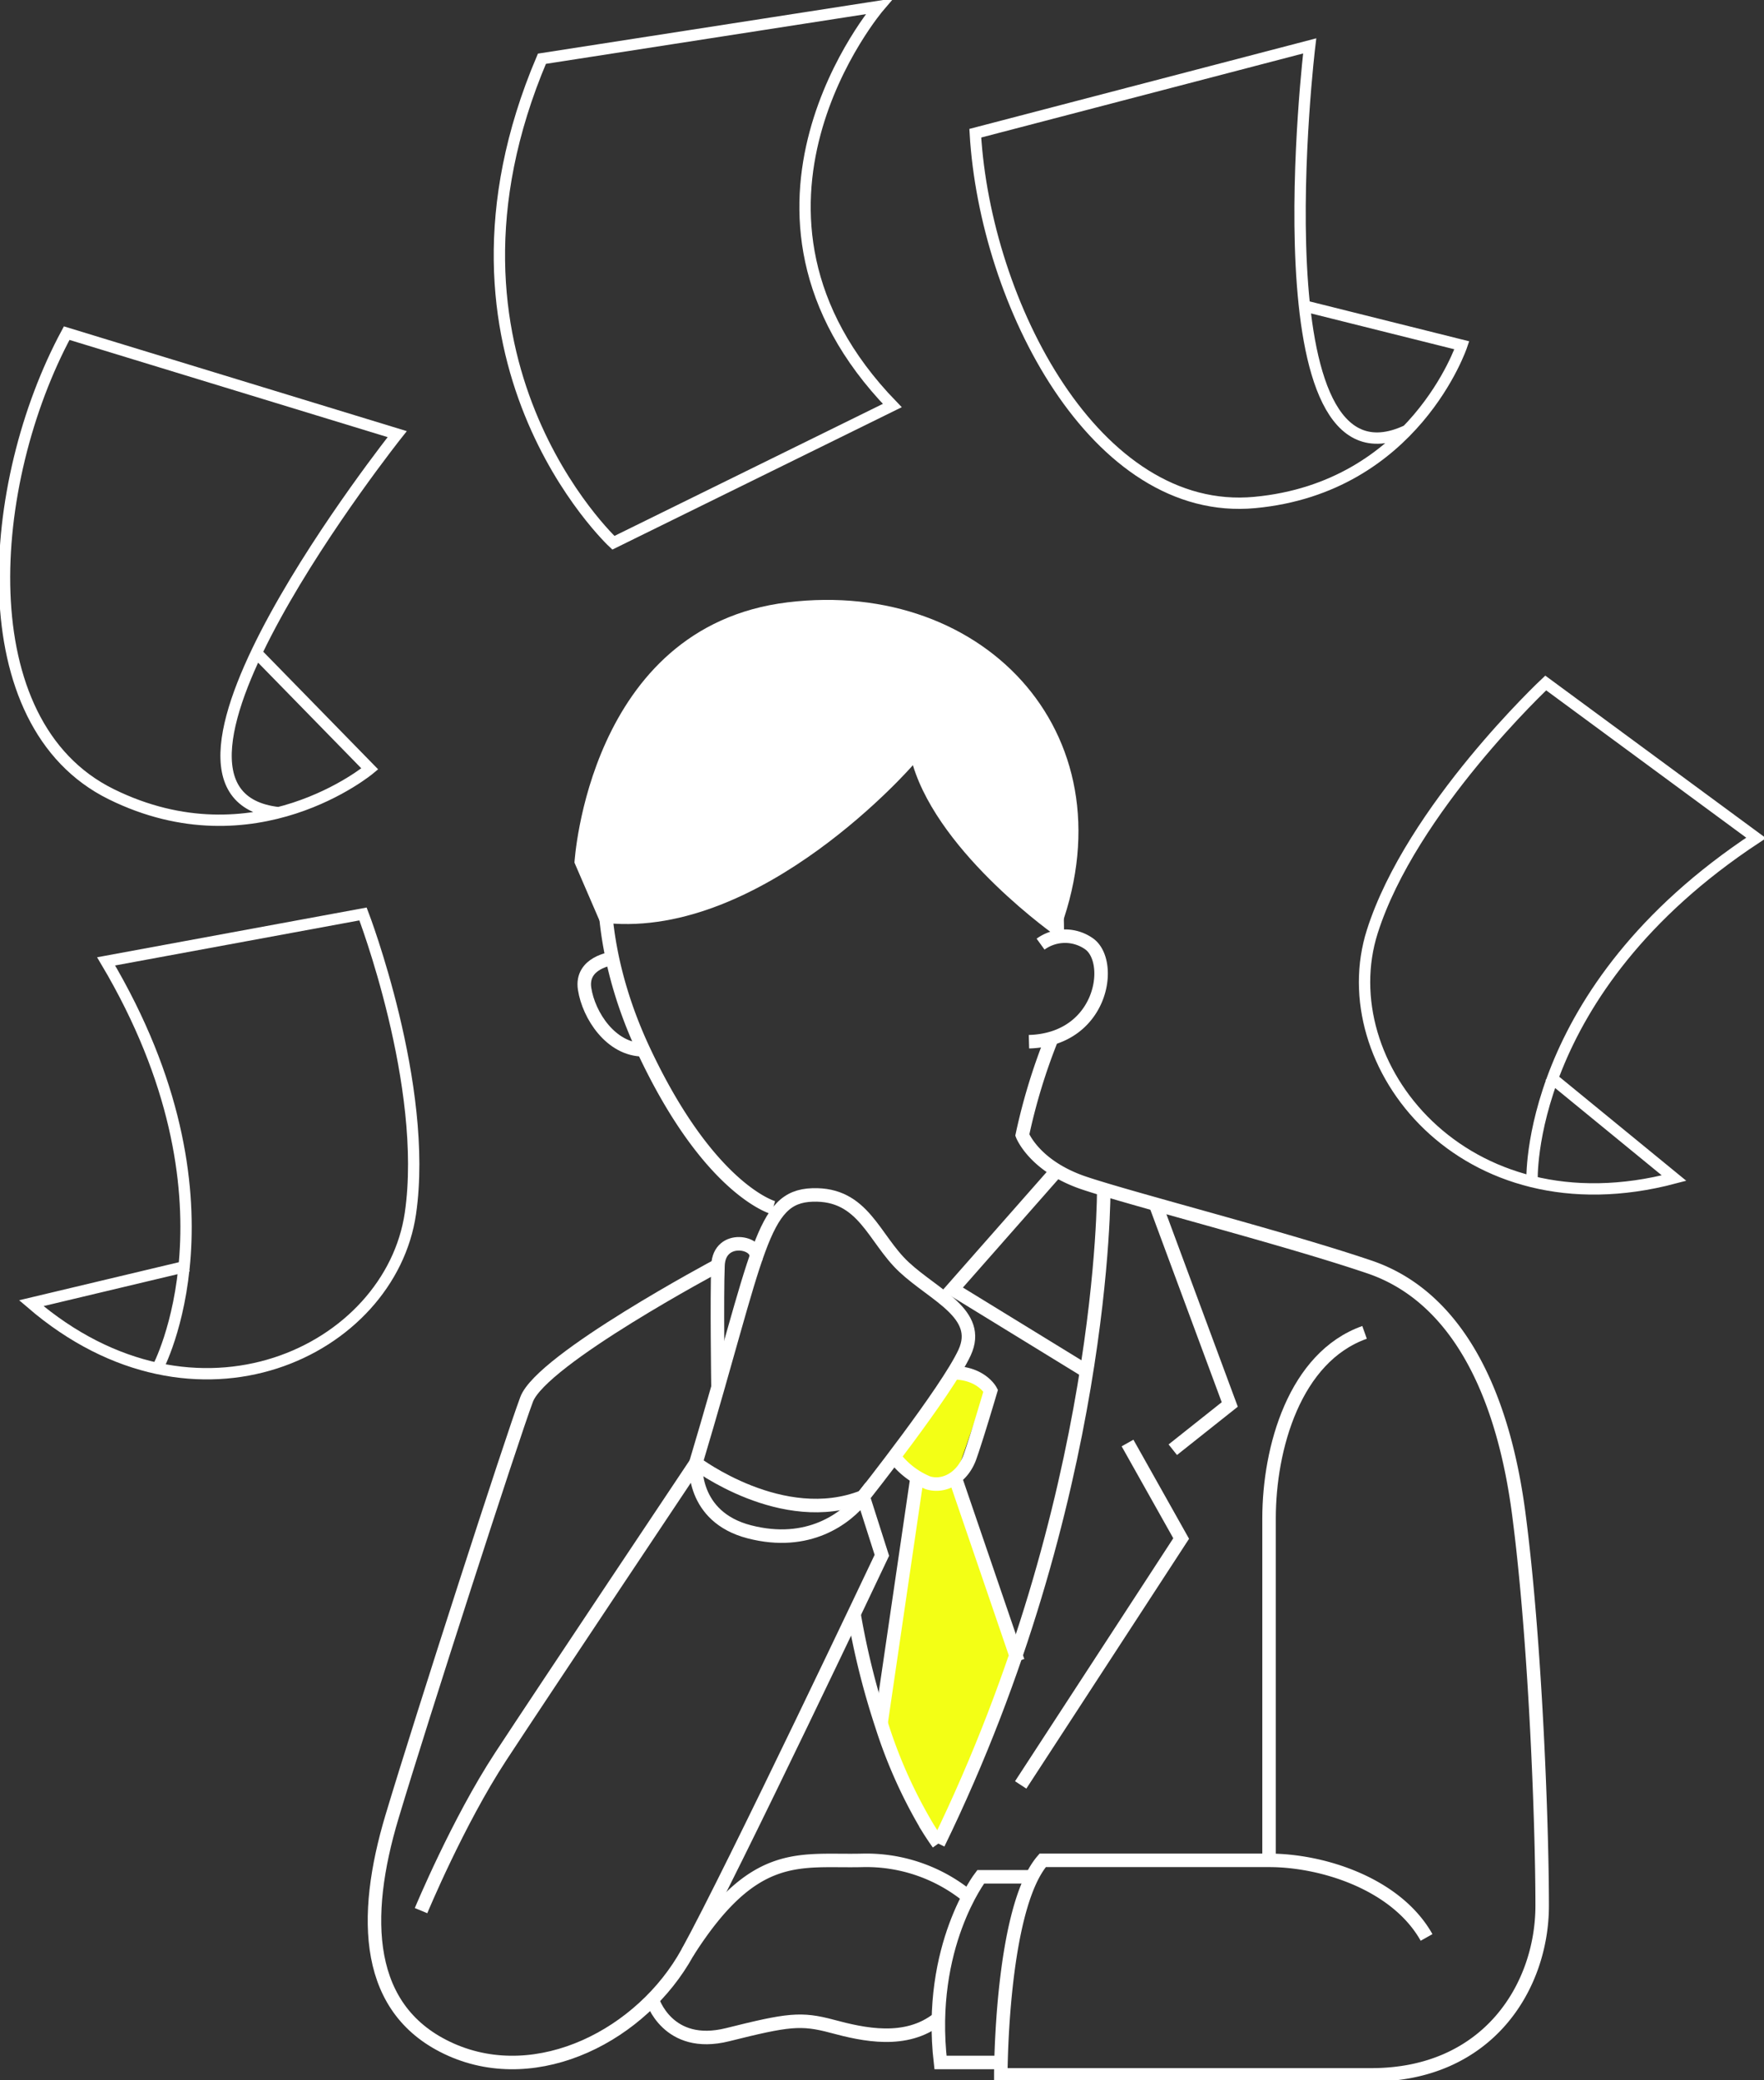
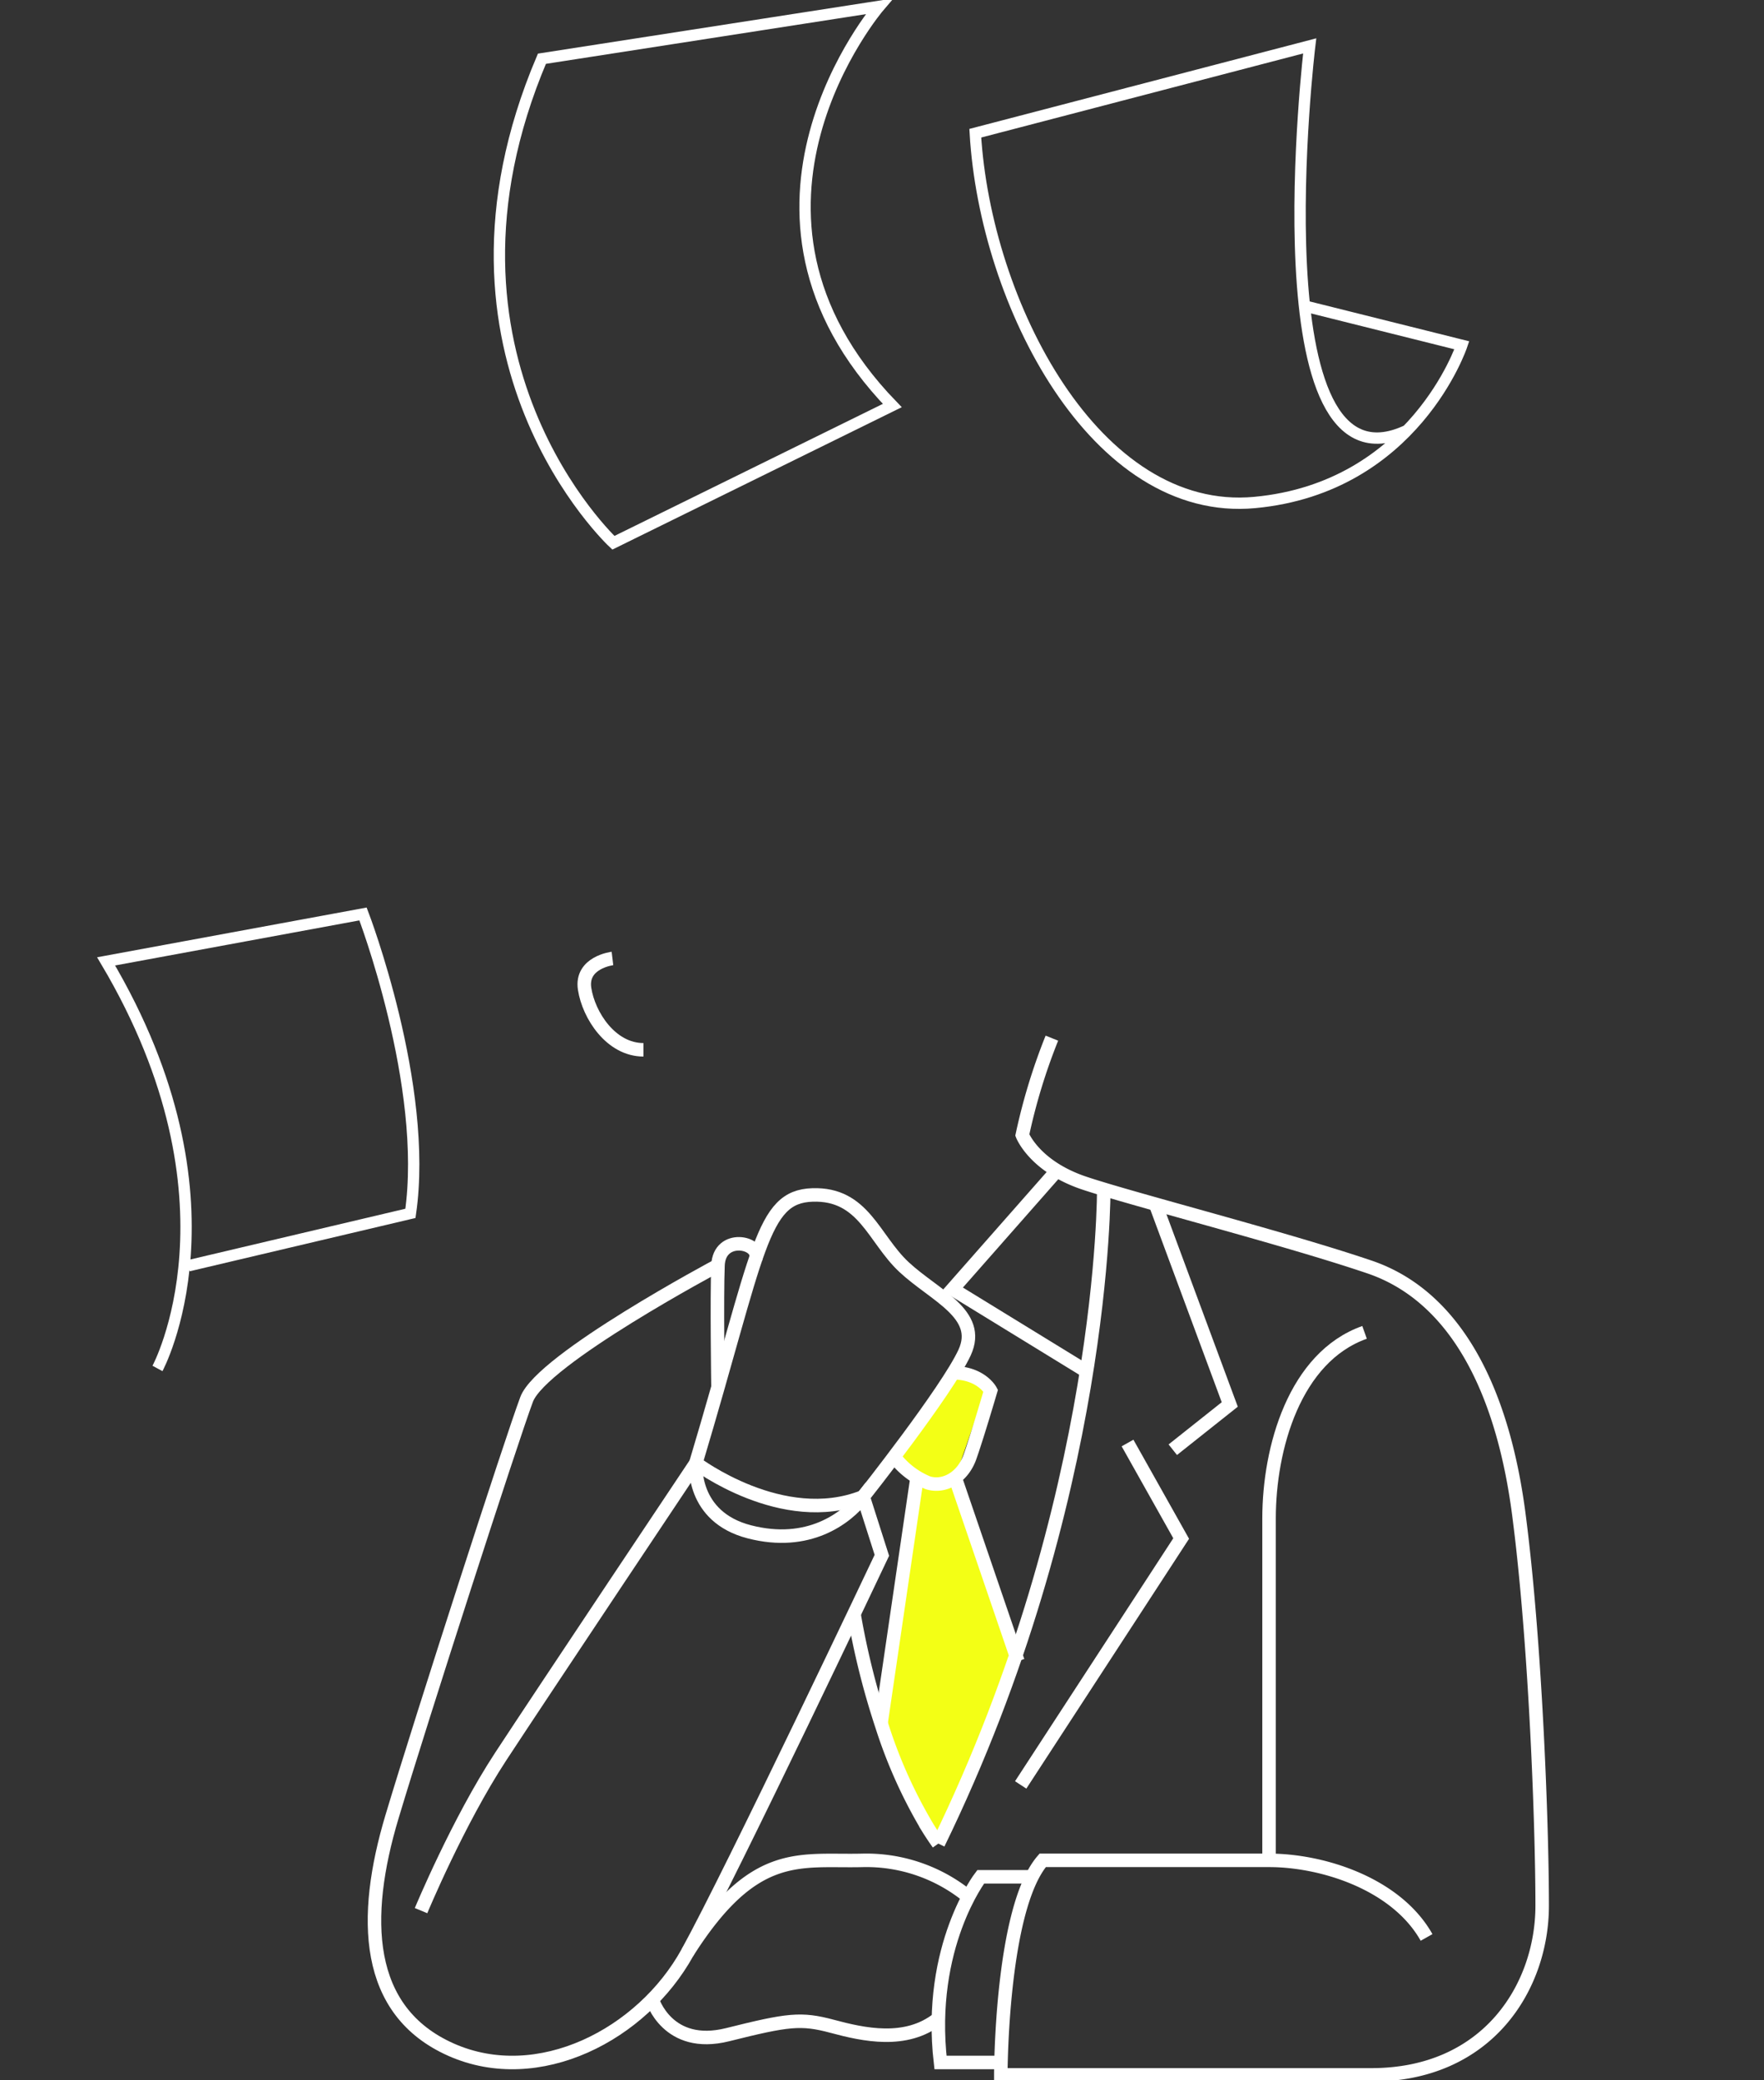
<svg xmlns="http://www.w3.org/2000/svg" id="グループ_242" data-name="グループ 242" width="257.794" height="303.927" viewBox="0 0 257.794 303.927">
  <rect x="0" y="0" width="257.794" height="303.927" fill="#333333" stroke="none" />
  <defs>
    <clipPath id="clip-path">
      <rect id="長方形_1254" data-name="長方形 1254" width="257.794" height="303.927" fill="none" />
    </clipPath>
  </defs>
  <path id="パス_4290" data-name="パス 4290" d="M172.32,251.562l4.586,2.092L172.32,266.87l8.224,24.025-1.553,8.114L171.546,316.8l-1.862,2.984-8.2-17.028,5.121-34.945-2.912-4.4Z" transform="translate(-32.733 -50.99)" fill="#f3ff15" />
  <g id="グループ_238" data-name="グループ 238">
    <g id="グループ_237" data-name="グループ 237" clip-path="url(#clip-path)">
      <path id="パス_4291" data-name="パス 4291" d="M232.61,321.284V271.33c0-10.285,3.739-23.565,13.958-27.181" transform="translate(-47.149 -49.488)" fill="none" stroke="#fff" stroke-miterlimit="10" stroke-width="1.973" />
      <path id="パス_4292" data-name="パス 4292" d="M196.165,217.783s.372,45.336-24.176,95.708" transform="translate(-34.861 -44.143)" fill="none" stroke="#fff" stroke-miterlimit="10" stroke-width="1.973" />
      <path id="パス_4293" data-name="パス 4293" d="M187.085,314.373l23.454-36L202.7,264.42" transform="translate(-37.921 -53.596)" fill="none" stroke="#fff" stroke-miterlimit="10" stroke-width="1.973" />
      <path id="パス_4294" data-name="パス 4294" d="M214.326,256.529l8.325-6.611L211.8,220.658" transform="translate(-42.932 -44.726)" fill="none" stroke="#fff" stroke-miterlimit="10" stroke-width="1.973" />
      <path id="パス_4295" data-name="パス 4295" d="M127.544,258.143s12.674,9.587,24.457,4.916c0,0,12.229-15.445,14.822-21.078s-4.407-8.325-8.864-12.489-5.88-10.774-13.372-10.529S136.849,227.044,127.544,258.143Z" transform="translate(-25.852 -44.381)" fill="none" stroke="#fff" stroke-miterlimit="10" stroke-width="1.973" />
      <path id="パス_4296" data-name="パス 4296" d="M131.583,248.862s-.191-13.144,0-17.8,6.3-3.4,5.509-.981" transform="translate(-26.654 -46.198)" fill="none" stroke="#fff" stroke-miterlimit="10" stroke-width="1.973" />
      <path id="パス_4297" data-name="パス 4297" d="M118.842,231.864s-25.766,13.713-27.97,19.59S75.608,297.734,71.2,312.427s-4.081,28.4,8.652,34.037,27.915-2.2,34.527-14.2,28.411-58.034,28.411-58.034l-2.729-8.553c-2.514,3.232-8.051,7.328-16.621,5.124s-7.836-10.04-7.836-10.04-22.246,33.3-28.509,42.852S75.446,326.14,75.446,326.14" transform="translate(-13.913 -46.997)" fill="none" stroke="#fff" stroke-miterlimit="10" stroke-width="1.973" />
      <path id="パス_4298" data-name="パス 4298" d="M185.683,343.906h-7.5s-7.836,10.138-5.877,27.131h8.816" transform="translate(-34.861 -69.708)" fill="none" stroke="#fff" stroke-miterlimit="10" stroke-width="1.973" />
      <path id="パス_4299" data-name="パス 4299" d="M167.072,346.223a23.539,23.539,0,0,0-15.382-5.331c-9.276.245-15.887-1.959-25.682,13.467" transform="translate(-25.541 -69.095)" fill="none" stroke="#fff" stroke-miterlimit="10" stroke-width="1.973" />
      <path id="パス_4300" data-name="パス 4300" d="M119.556,366.4s2.206,7.336,11.021,5.132,10.7-2.449,15.268-1.224,10.795,2.626,15.517-1.135" transform="translate(-24.233 -74.267)" fill="none" stroke="#fff" stroke-miterlimit="10" stroke-width="1.973" />
      <path id="パス_4301" data-name="パス 4301" d="M168.856,329.293q-.806-1.124-1.551-2.327a71.19,71.19,0,0,1-6.7-14.891,111.982,111.982,0,0,1-4.074-16.33" transform="translate(-31.728 -59.946)" fill="none" stroke="#fff" stroke-miterlimit="10" stroke-width="1.973" />
      <path id="パス_4302" data-name="パス 4302" d="M190.272,213.893l-15.677,17.8,19.917,12.22" transform="translate(-35.389 -43.355)" fill="none" stroke="#fff" stroke-miterlimit="10" stroke-width="1.973" />
      <path id="パス_4303" data-name="パス 4303" d="M164.47,264.376a11.8,11.8,0,0,0,4.483,3.249c2.346.722,5.054-.722,6.137-3.79s3.023-9.673,3.023-9.673-1.362-2.618-5.572-2.618" transform="translate(-33.337 -50.986)" fill="none" stroke="#fff" stroke-miterlimit="10" stroke-width="1.973" />
      <line id="線_211" data-name="線 211" x2="9.171" y2="26.817" transform="translate(139.587 215.879)" fill="none" stroke="#fff" stroke-miterlimit="10" stroke-width="1.973" />
      <line id="線_212" data-name="線 212" x1="5.259" y2="35.887" transform="translate(128.756 215.879)" fill="none" stroke="#fff" stroke-miterlimit="10" stroke-width="1.973" />
      <path id="パス_4304" data-name="パス 4304" d="M190.906,190.235a86.59,86.59,0,0,0-4.321,14.155s1.753,4.589,9.1,7.038,29.408,8.081,41.651,12.244,19.345,17.385,21.794,36,3.428,45.546,3.428,57.3S254.722,341.7,237.581,341.7h-54.14s0-24.243,6.122-31.344h33.081c7.836,0,18.61,3.428,23.018,11.264" transform="translate(-37.182 -38.56)" fill="none" stroke="#fff" stroke-miterlimit="10" stroke-width="1.973" />
-       <path id="パス_4305" data-name="パス 4305" d="M135.462,200.843s-9.383-2.544-18.975-23.059c-10.674-22.83-6.511-47.141,13.644-55.146s42.07,6.819,45.492,23.719a78.323,78.323,0,0,1,1.344,14.926" transform="translate(-22.455 -24.405)" fill="none" stroke="#fff" stroke-miterlimit="10" stroke-width="1.973" />
-       <path id="パス_4306" data-name="パス 4306" d="M190.3,172.7a6.087,6.087,0,0,1,7.152,0c3.592,2.694,1.84,13.961-8.847,14.257" transform="translate(-38.23 -34.762)" fill="none" stroke="#fff" stroke-miterlimit="10" stroke-width="1.973" />
      <path id="パス_4307" data-name="パス 4307" d="M111.211,175.633s-4.663.558-4.07,4.431,3.854,8.913,8.6,8.913" transform="translate(-21.706 -35.6)" fill="none" stroke="#fff" stroke-miterlimit="10" stroke-width="1.973" />
-       <path id="パス_4308" data-name="パス 4308" d="M110.439,160.216l-5.144-11.908s2-34.466,31.131-38.024,50.841,19.921,39.429,48.874c0,0-17.1-11.9-21.1-25.086,0,0-21.968,25.307-44.757,23.071" transform="translate(-21.343 -22.281)" fill="#fff" />
-       <path id="パス_4309" data-name="パス 4309" d="M274.595,198s-1.239-27.818,32.742-50.214l-30.745-22.637s-19.639,18.372-25.345,36.319c-6.138,19.308,13.286,44.144,44.1,36.016l-18.267-14.953" transform="translate(-50.697 -25.366)" fill="none" stroke="#fff" stroke-miterlimit="10" stroke-width="1.656" />
-       <path id="パス_4310" data-name="パス 4310" d="M24.176,233.876s13.27-24.48-7.507-59.474l37.546-6.926s9.636,25.107,6.926,43.743c-2.917,20.048-31.24,33.9-55.408,13.123L28.7,218.874" transform="translate(-1.162 -33.946)" fill="none" stroke="#fff" stroke-miterlimit="10" stroke-width="1.656" />
+       <path id="パス_4310" data-name="パス 4310" d="M24.176,233.876s13.27-24.48-7.507-59.474l37.546-6.926s9.636,25.107,6.926,43.743L28.7,218.874" transform="translate(-1.162 -33.946)" fill="none" stroke="#fff" stroke-miterlimit="10" stroke-width="1.656" />
      <path id="パス_4311" data-name="パス 4311" d="M241.887,64.582C219.614,75.116,227.633,8.409,227.633,8.409L178.766,21.167c1.438,24.787,17.518,56.137,40.848,53.95s30.255-22.965,30.255-22.965l-23-5.749" transform="translate(-36.235 -1.704)" fill="none" stroke="#fff" stroke-miterlimit="10" stroke-width="1.656" />
-       <path id="パス_4312" data-name="パス 4312" d="M40.9,131.11C16.41,128.4,58.216,75.8,58.216,75.8L9.915,61.046C-1.858,82.907-4.6,118.033,16.41,128.4s37.8-3.692,37.8-3.692L37.647,107.758" transform="translate(-0.168 -12.374)" fill="none" stroke="#fff" stroke-miterlimit="10" stroke-width="1.656" />
      <path id="パス_4313" data-name="パス 4313" d="M147.049,1.161s-25.625,29.891,1.906,58.324L108.195,79.534S79.16,52.559,97.751,8.816Z" transform="translate(-18.554 -0.235)" fill="none" stroke="#fff" stroke-miterlimit="10" stroke-width="1.656" />
    </g>
  </g>
</svg>